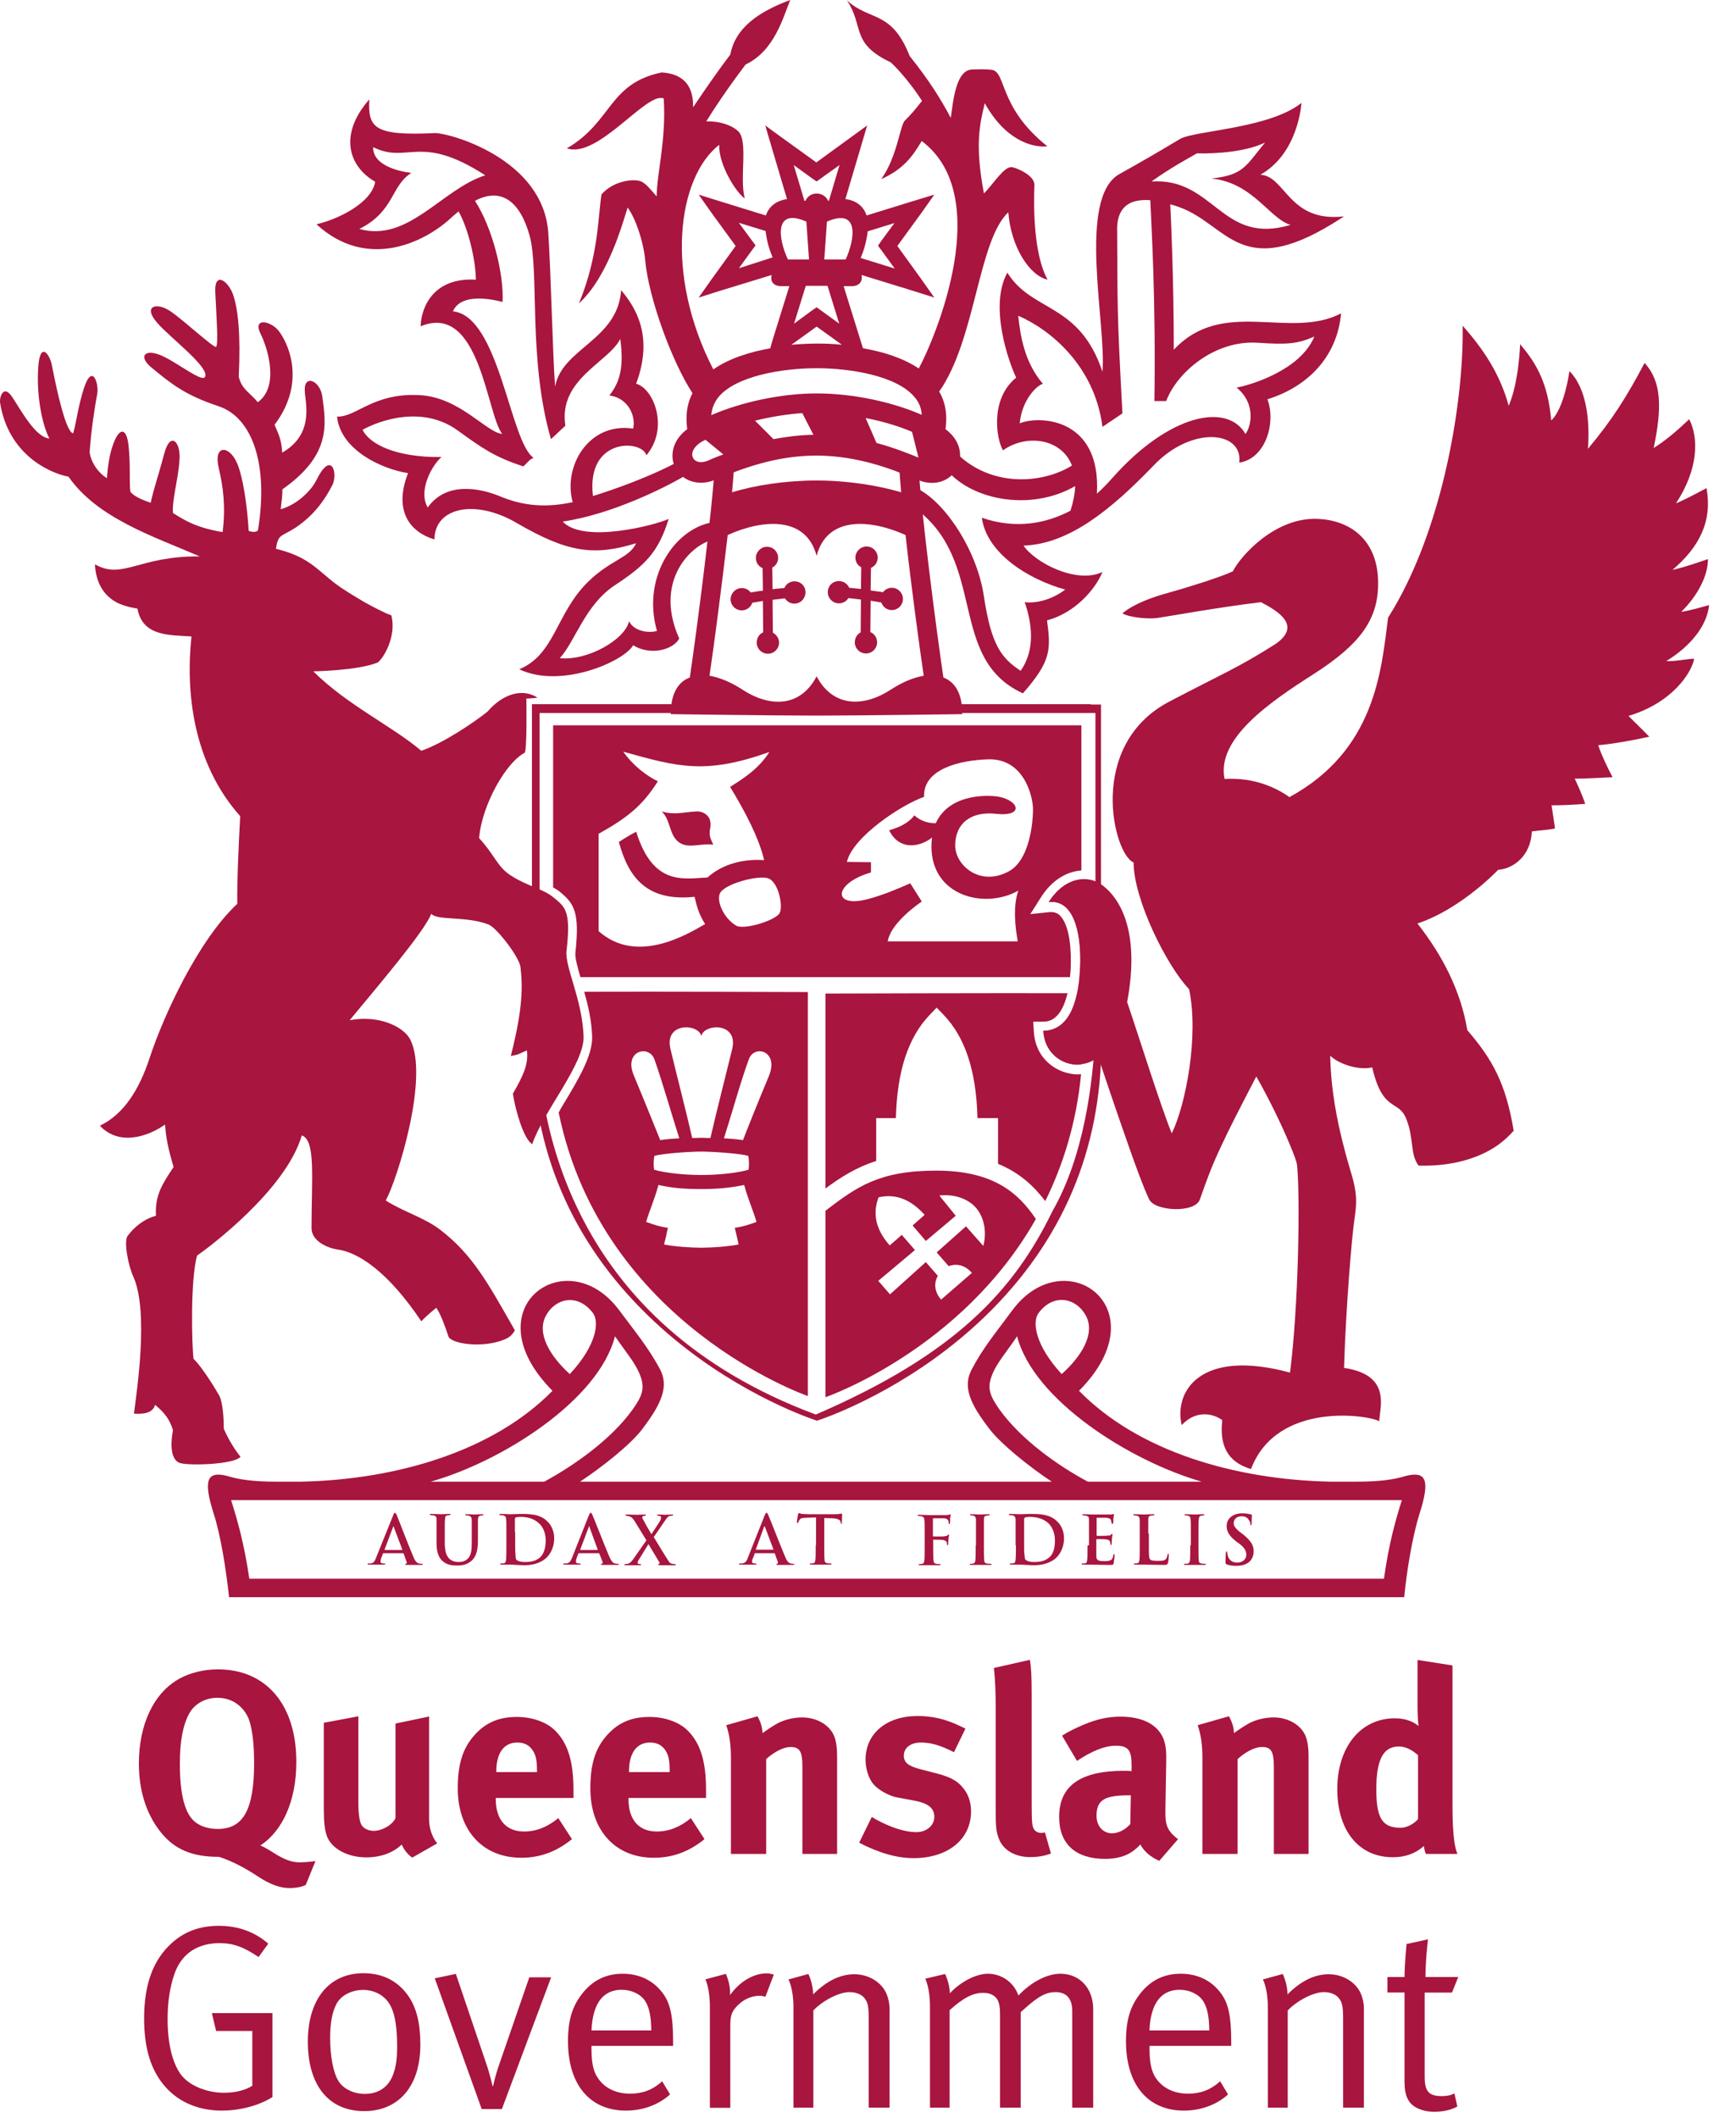
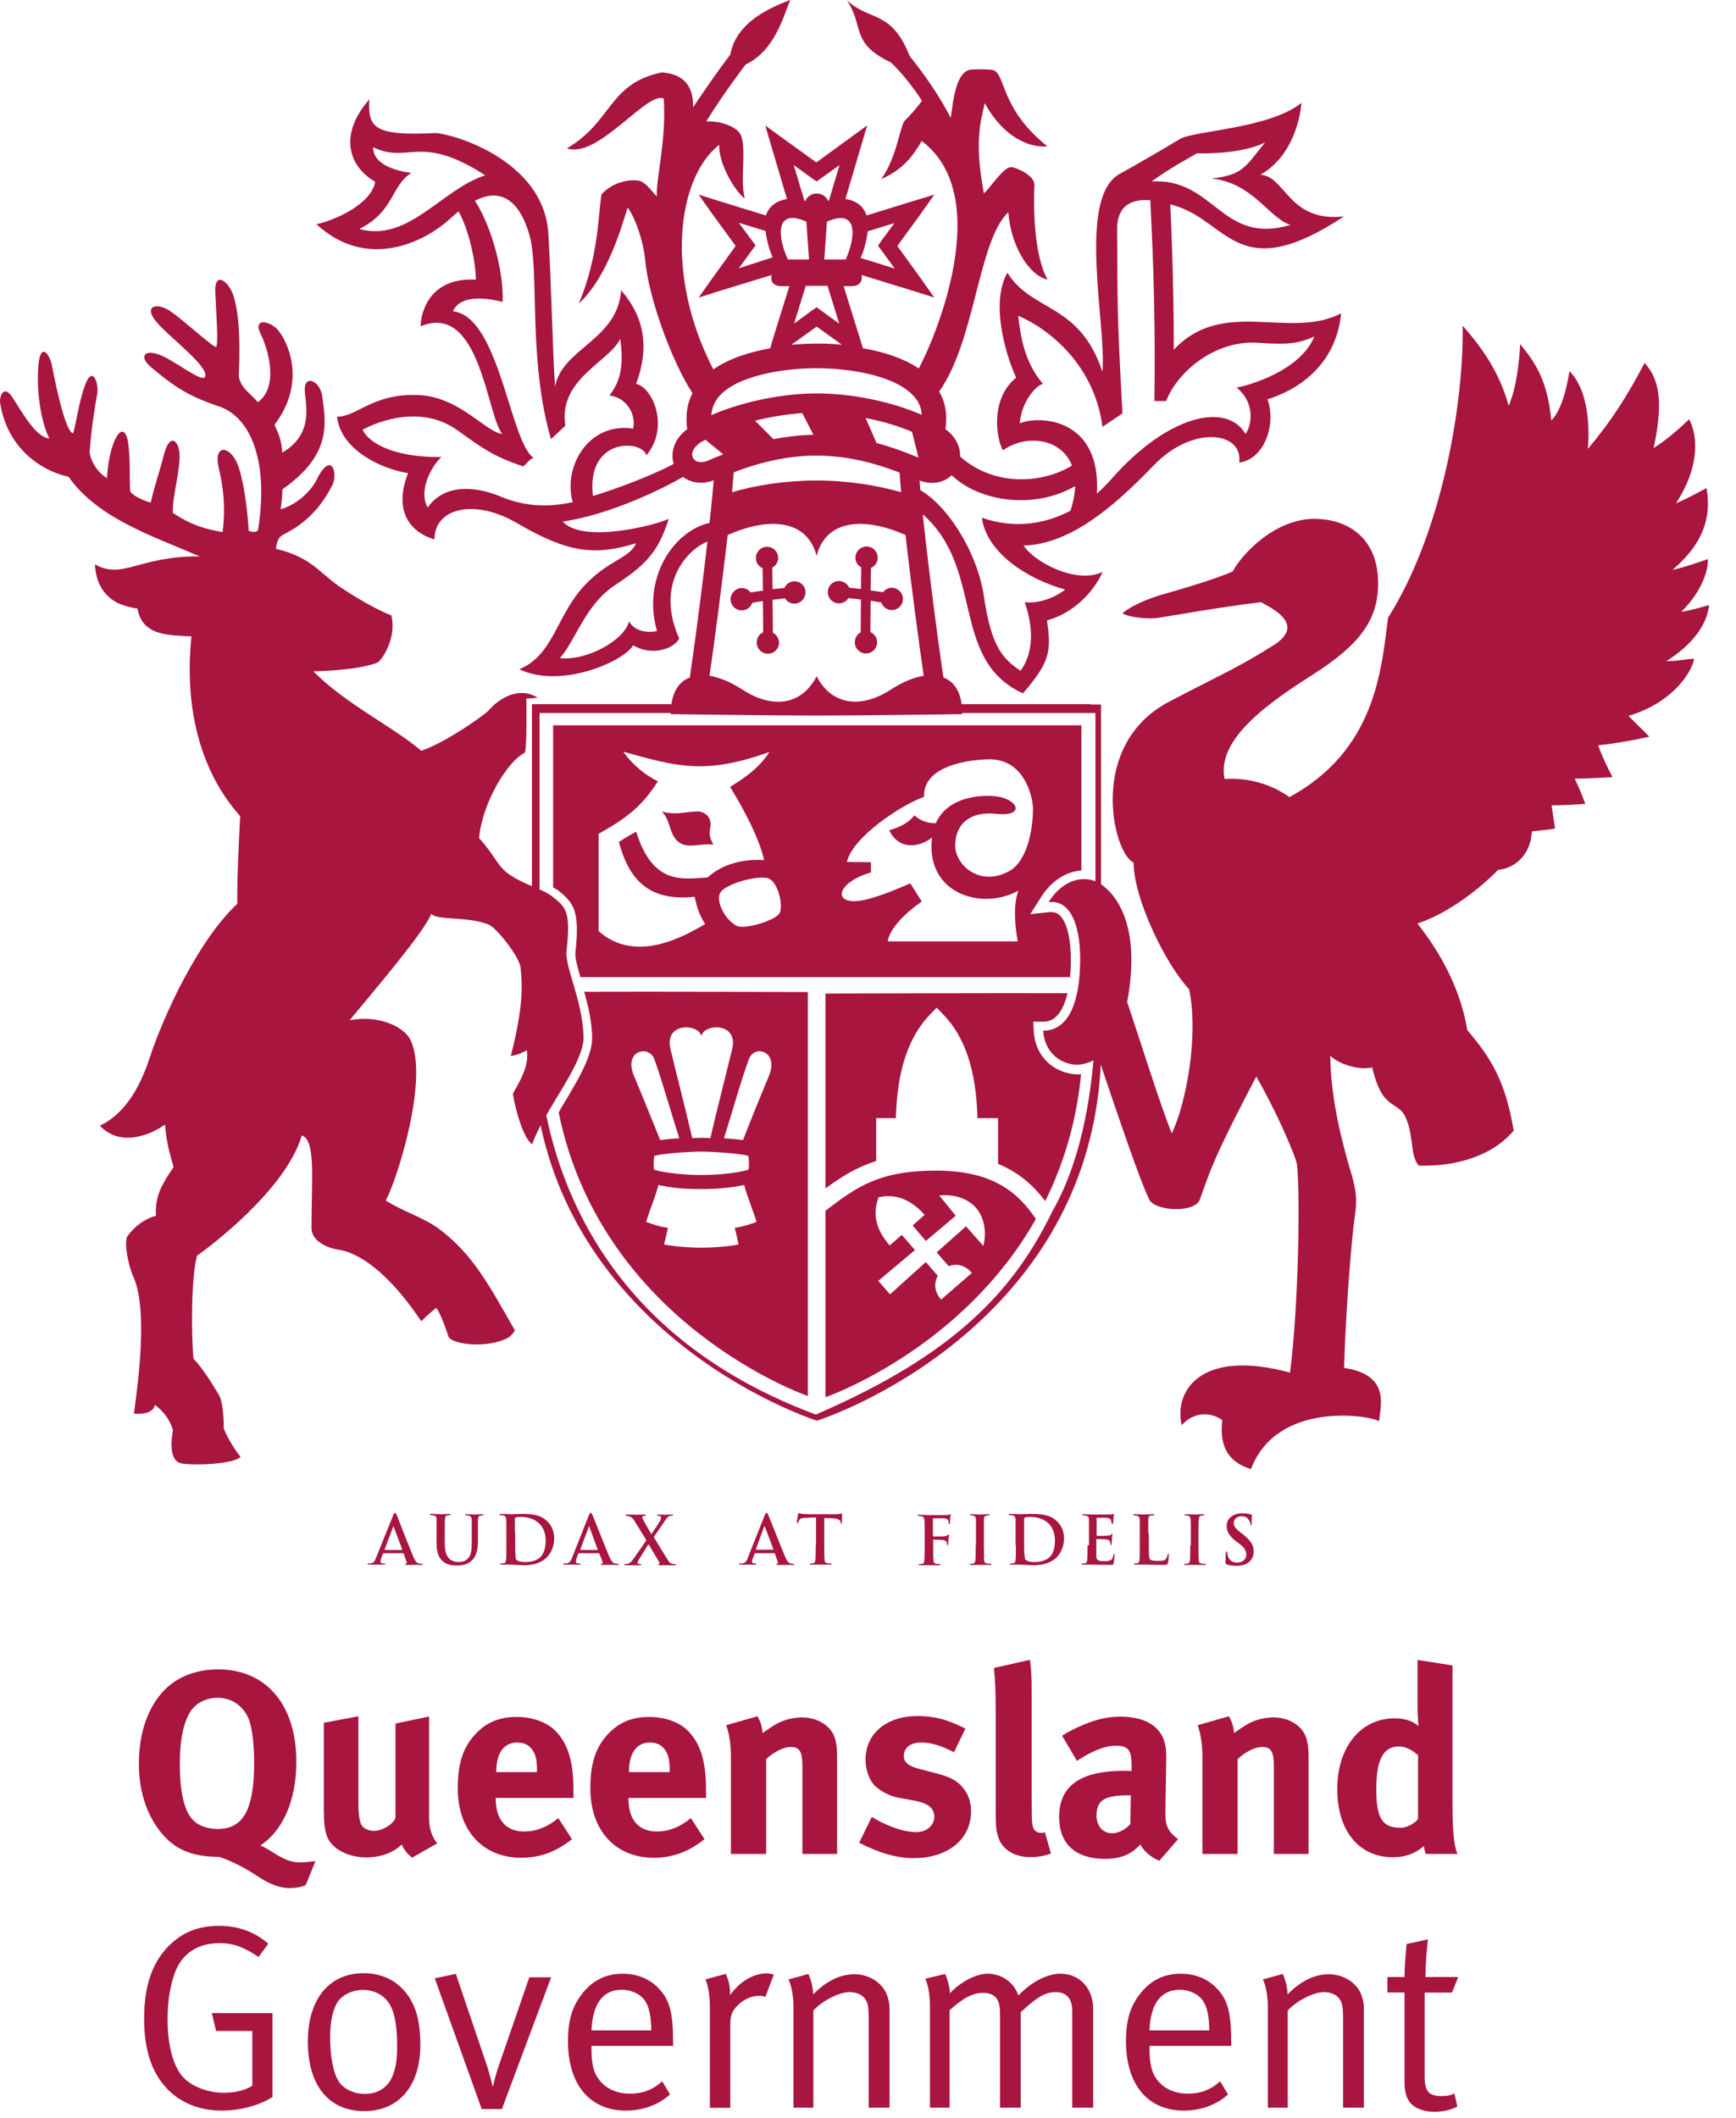
<svg xmlns="http://www.w3.org/2000/svg" width="50" height="61" viewBox="0 0 50 61" fill="none">
  <path d="M8.807 54.287C8.807 54.287 8.656 54.378 8.34 54.378C7.932 54.378 7.568 54.136 7.374 54.008C7.124 53.843 6.716 53.608 6.308 53.479C5.521 53.479 5.007 53.259 4.606 52.738C4.206 52.224 4 51.559 4 50.792C4 49.661 4.43 48.744 5.187 48.336C5.496 48.171 5.882 48.079 6.275 48.079C7.671 48.079 8.535 49.1 8.535 50.744C8.535 51.886 8.127 52.738 7.499 53.152C7.642 53.207 7.848 53.343 7.969 53.417C8.156 53.531 8.384 53.637 8.619 53.637C8.847 53.637 9.086 53.6 9.086 53.6L8.807 54.287ZM7.183 49.562C7.098 49.298 6.819 48.898 6.26 48.898C5.904 48.898 5.595 49.078 5.444 49.361C5.264 49.702 5.18 50.161 5.18 50.796C5.18 51.702 5.33 52.268 5.646 52.495C5.815 52.616 6.025 52.675 6.275 52.675C7.006 52.675 7.319 52.117 7.319 50.781C7.319 50.242 7.274 49.856 7.183 49.562Z" fill="#A8153F" />
  <path d="M11.873 53.501C11.744 53.409 11.637 53.281 11.571 53.123C11.321 53.365 10.957 53.494 10.55 53.494C10.006 53.494 9.535 53.237 9.41 52.866C9.352 52.69 9.326 52.488 9.326 52.095V49.617L10.322 49.43V51.915C10.322 52.26 10.355 52.444 10.406 52.55C10.461 52.657 10.608 52.73 10.763 52.73C11.013 52.73 11.314 52.55 11.391 52.359V49.639L12.358 49.437V52.389C12.358 52.646 12.442 52.91 12.593 53.09L11.873 53.501Z" fill="#A8153F" />
  <path d="M14.279 51.779V51.812C14.279 52.407 14.573 52.749 15.095 52.749C15.444 52.749 15.768 52.62 16.08 52.363L16.473 52.969C16.029 53.328 15.558 53.505 15.014 53.505C13.905 53.505 13.184 52.719 13.184 51.504C13.184 50.81 13.328 50.348 13.669 49.97C13.985 49.614 14.371 49.449 14.886 49.449C15.33 49.449 15.757 49.599 16.003 49.856C16.359 50.219 16.517 50.741 16.517 51.548V51.783H14.279V51.779ZM15.466 50.994C15.466 50.708 15.437 50.557 15.345 50.414C15.246 50.264 15.102 50.186 14.9 50.186C14.514 50.186 14.294 50.487 14.294 51.023V51.038H15.466V50.994Z" fill="#A8153F" />
  <path d="M18.101 51.779V51.812C18.101 52.407 18.395 52.749 18.917 52.749C19.262 52.749 19.59 52.62 19.898 52.363L20.291 52.969C19.847 53.328 19.377 53.505 18.832 53.505C17.723 53.505 17.003 52.719 17.003 51.504C17.003 50.81 17.146 50.348 17.487 49.97C17.807 49.614 18.189 49.449 18.704 49.449C19.149 49.449 19.575 49.599 19.821 49.856C20.178 50.219 20.335 50.741 20.335 51.548V51.783H18.101V51.779ZM19.288 50.994C19.288 50.708 19.259 50.557 19.167 50.414C19.068 50.264 18.925 50.186 18.722 50.186C18.337 50.186 18.116 50.487 18.116 51.023V51.038H19.288V50.994Z" fill="#A8153F" />
  <path d="M23.111 53.395V50.88C23.111 50.443 23.033 50.315 22.769 50.315C22.567 50.315 22.302 50.451 22.067 50.663V53.395H21.052V50.594C21.052 50.26 21.008 49.944 20.917 49.687L21.817 49.43C21.909 49.592 21.96 49.757 21.96 49.915C22.111 49.808 22.239 49.72 22.405 49.628C22.611 49.522 22.875 49.463 23.103 49.463C23.533 49.463 23.912 49.691 24.033 50.021C24.084 50.164 24.11 50.333 24.11 50.572V53.395H23.111Z" fill="#A8153F" />
  <path d="M26.311 53.516C25.833 53.516 25.311 53.365 24.745 53.072L25.109 52.33C25.418 52.521 25.954 52.767 26.396 52.767C26.682 52.767 26.91 52.576 26.91 52.33C26.91 52.066 26.723 51.93 26.315 51.856L25.859 51.772C25.602 51.728 25.285 51.544 25.15 51.379C25.014 51.214 24.929 50.935 24.929 50.682C24.929 49.929 25.528 49.423 26.425 49.423C27.046 49.423 27.454 49.61 27.806 49.786L27.476 50.465C27.09 50.267 26.811 50.186 26.524 50.186C26.23 50.186 26.032 50.337 26.032 50.564C26.032 50.763 26.16 50.865 26.517 50.957L26.983 51.078C27.461 51.199 27.619 51.343 27.755 51.515C27.898 51.695 27.968 51.915 27.968 52.172C27.968 52.972 27.303 53.516 26.311 53.516Z" fill="#A8153F" />
  <path d="M29.67 53.486C29.24 53.486 28.891 53.284 28.77 52.958C28.692 52.759 28.678 52.642 28.678 52.088V49.203C28.678 48.696 28.663 48.384 28.626 48.039L29.663 47.804C29.699 48.013 29.714 48.263 29.714 48.81V51.823C29.714 52.488 29.721 52.58 29.78 52.682C29.817 52.748 29.901 52.789 29.982 52.789C30.019 52.789 30.045 52.789 30.096 52.774L30.269 53.38C30.104 53.45 29.891 53.486 29.67 53.486Z" fill="#A8153F" />
  <path d="M33.39 53.593C33.154 53.494 32.945 53.321 32.846 53.123C32.772 53.2 32.688 53.273 32.614 53.325C32.423 53.461 32.151 53.538 31.835 53.538C30.971 53.538 30.505 53.101 30.505 52.33C30.505 51.423 31.133 51.001 32.364 51.001C32.442 51.001 32.508 51.001 32.592 51.009V50.851C32.592 50.421 32.508 50.278 32.14 50.278C31.813 50.278 31.438 50.436 31.019 50.715L30.589 49.988C30.795 49.86 30.946 49.786 31.218 49.669C31.596 49.511 31.92 49.441 32.276 49.441C32.926 49.441 33.371 49.684 33.522 50.113C33.573 50.271 33.599 50.392 33.588 50.807L33.566 52.106C33.559 52.528 33.588 52.712 33.93 52.969L33.39 53.593ZM32.526 51.706C31.824 51.706 31.582 51.834 31.582 52.293C31.582 52.594 31.769 52.8 32.026 52.8C32.214 52.8 32.405 52.701 32.555 52.536L32.57 51.706H32.526Z" fill="#A8153F" />
  <path d="M36.689 53.395V50.88C36.689 50.443 36.612 50.315 36.347 50.315C36.141 50.315 35.877 50.451 35.645 50.663V53.395H34.631V50.594C34.631 50.26 34.587 49.944 34.495 49.687L35.395 49.43C35.487 49.592 35.539 49.757 35.539 49.915C35.689 49.808 35.818 49.72 35.984 49.628C36.185 49.522 36.454 49.463 36.682 49.463C37.112 49.463 37.49 49.691 37.611 50.021C37.663 50.164 37.689 50.333 37.689 50.572V53.395H36.689Z" fill="#A8153F" />
  <path d="M41.07 53.395C41.04 53.336 41.026 53.273 41.011 53.167C40.761 53.387 40.467 53.49 40.118 53.49C39.137 53.49 38.516 52.727 38.516 51.526C38.516 50.319 39.188 49.489 40.169 49.489C40.449 49.489 40.669 49.559 40.857 49.709C40.842 49.625 40.827 49.36 40.827 49.136V47.808L41.834 47.966V51.981C41.834 52.932 41.911 53.244 41.978 53.395H41.07ZM40.842 50.55C40.654 50.385 40.471 50.3 40.291 50.3C39.839 50.3 39.64 50.678 39.64 51.537C39.64 52.367 39.813 52.642 40.342 52.642C40.53 52.642 40.743 52.514 40.842 52.392V50.55Z" fill="#A8153F" />
  <path d="M6.389 60.787C5.739 60.787 5.187 60.56 4.794 60.138C4.357 59.664 4.151 59.022 4.151 58.13C4.151 57.142 4.415 56.437 4.952 55.957C5.323 55.623 5.768 55.465 6.304 55.465C6.856 55.465 7.333 55.637 7.727 55.979L7.447 56.364C7.025 56.078 6.723 55.964 6.323 55.964C5.716 55.964 5.242 56.243 5.029 56.837C4.893 57.223 4.827 57.66 4.827 58.152C4.827 58.831 4.956 59.381 5.191 59.723C5.426 60.064 5.955 60.273 6.444 60.273C6.771 60.273 7.05 60.207 7.267 60.072V58.493H6.224L6.102 57.979H7.848V60.395C7.477 60.637 6.918 60.787 6.389 60.787Z" fill="#A8153F" />
  <path d="M10.49 60.802C9.454 60.802 8.866 60.042 8.866 58.801C8.866 57.579 9.48 56.83 10.468 56.83C11.097 56.83 11.505 57.117 11.762 57.487C11.997 57.829 12.107 58.273 12.107 58.886C12.107 60.138 11.435 60.802 10.49 60.802ZM11.262 57.796C11.104 57.462 10.77 57.311 10.461 57.311C10.127 57.311 9.818 57.469 9.689 57.719C9.568 57.954 9.509 58.255 9.509 58.699C9.509 59.227 9.601 59.697 9.744 59.928C9.88 60.156 10.182 60.306 10.509 60.306C10.902 60.306 11.196 60.105 11.325 59.741C11.409 59.506 11.438 59.297 11.438 58.926C11.435 58.401 11.383 58.045 11.262 57.796Z" fill="#A8153F" />
  <path d="M14.455 60.743H13.874L12.522 56.977L13.129 56.849L14.007 59.44C14.113 59.749 14.187 60.083 14.187 60.083H14.202C14.202 60.083 14.26 59.789 14.382 59.448L15.245 56.948H15.874L14.455 60.743Z" fill="#A8153F" />
  <path d="M17.036 58.923V59.014C17.036 59.37 17.08 59.642 17.212 59.837C17.421 60.16 17.77 60.299 18.149 60.299C18.513 60.299 18.807 60.185 19.072 59.943L19.299 60.321C18.965 60.622 18.513 60.787 18.028 60.787C16.984 60.787 16.359 60.035 16.359 58.787C16.359 58.152 16.495 57.744 16.811 57.366C17.113 57.01 17.484 56.845 17.936 56.845C18.344 56.845 18.7 56.988 18.957 57.252C19.281 57.583 19.387 57.939 19.387 58.838V58.923H17.036ZM18.586 57.638C18.458 57.436 18.193 57.307 17.907 57.307C17.37 57.307 17.069 57.7 17.036 58.478H18.759C18.752 58.071 18.7 57.821 18.586 57.638Z" fill="#A8153F" />
  <path d="M22.044 57.51C22.008 57.495 21.938 57.48 21.879 57.48C21.651 57.48 21.427 57.576 21.251 57.752C21.078 57.924 21.034 58.038 21.034 58.35V60.707H20.446V57.807C20.446 57.256 20.317 57.007 20.317 57.007L20.905 56.849C20.905 56.849 21.049 57.142 21.026 57.462C21.298 57.076 21.699 56.834 22.085 56.834C22.184 56.834 22.287 56.871 22.287 56.871L22.044 57.51Z" fill="#A8153F" />
  <path d="M25.021 60.703V58.159C25.021 57.759 24.992 57.66 24.885 57.531C24.801 57.436 24.643 57.374 24.47 57.374C24.169 57.374 23.698 57.616 23.426 57.902V60.703H22.853V57.803C22.853 57.267 22.709 57.01 22.709 57.01L23.283 56.852C23.283 56.852 23.419 57.131 23.419 57.44C23.812 57.047 24.205 56.86 24.606 56.86C25.014 56.86 25.378 57.08 25.528 57.41C25.587 57.546 25.62 57.697 25.62 57.847V60.703H25.021Z" fill="#A8153F" />
  <path d="M30.883 60.703V57.924C30.883 57.561 30.717 57.374 30.398 57.374C30.056 57.374 29.791 57.594 29.398 57.953V60.703H28.803V58.031C28.803 57.803 28.781 57.653 28.696 57.546C28.604 57.44 28.483 57.396 28.31 57.396C28.024 57.396 27.744 57.539 27.351 57.895V60.703H26.785V57.788C26.785 57.245 26.649 56.988 26.649 56.988L27.222 56.852C27.222 56.852 27.358 57.146 27.358 57.41C27.608 57.131 28.068 56.845 28.454 56.845C28.825 56.845 29.196 57.073 29.332 57.473C29.696 57.087 30.155 56.845 30.541 56.845C31.1 56.845 31.486 57.267 31.486 57.865V60.703H30.883Z" fill="#A8153F" />
  <path d="M33.109 58.923V59.014C33.109 59.37 33.154 59.642 33.282 59.837C33.495 60.16 33.841 60.299 34.22 60.299C34.583 60.299 34.877 60.185 35.142 59.943L35.37 60.321C35.039 60.622 34.583 60.787 34.098 60.787C33.055 60.787 32.43 60.035 32.43 58.787C32.43 58.152 32.566 57.744 32.882 57.366C33.183 57.01 33.554 56.845 34.01 56.845C34.418 56.845 34.775 56.988 35.032 57.252C35.355 57.583 35.462 57.939 35.462 58.838V58.923H33.109ZM34.657 57.638C34.528 57.436 34.264 57.307 33.977 57.307C33.441 57.307 33.139 57.7 33.106 58.478H34.829C34.826 58.071 34.77 57.821 34.657 57.638Z" fill="#A8153F" />
  <path d="M38.684 60.703V58.159C38.684 57.759 38.655 57.66 38.548 57.531C38.464 57.436 38.306 57.374 38.133 57.374C37.832 57.374 37.361 57.616 37.089 57.902V60.703H36.516V57.803C36.516 57.267 36.373 57.01 36.373 57.01L36.946 56.852C36.946 56.852 37.082 57.131 37.082 57.44C37.475 57.047 37.868 56.86 38.269 56.86C38.677 56.86 39.041 57.08 39.192 57.41C39.251 57.546 39.283 57.697 39.283 57.847V60.703H38.684Z" fill="#A8153F" />
  <path d="M41.82 57.388H41.033V59.811C41.033 60.226 41.148 60.369 41.519 60.369C41.684 60.369 41.783 60.347 41.89 60.292L41.974 60.67C41.787 60.769 41.574 60.82 41.309 60.82C41.111 60.82 40.96 60.784 40.817 60.714C40.552 60.585 40.453 60.343 40.453 59.965V57.385H39.961V56.94H40.453C40.453 56.577 40.511 55.99 40.511 55.99L41.129 55.854C41.129 55.854 41.056 56.441 41.056 56.94H42L41.82 57.388Z" fill="#A8153F" />
  <path d="M49.226 17.427C49.066 17.469 48.677 17.588 48.423 17.621C48.905 17.148 49.193 16.575 49.193 16.102C48.964 16.178 48.55 16.33 48.17 16.414C48.922 15.772 49.328 15.038 49.15 14.058C48.922 14.177 48.592 14.362 48.271 14.497C48.931 13.492 48.922 12.598 48.652 12.074C48.356 12.353 48.001 12.674 47.629 12.902C47.874 11.736 47.857 10.985 47.367 10.453C46.868 11.399 46.437 12.091 45.735 12.927C45.794 12.159 45.71 11.196 45.203 10.689C45.203 10.689 45.059 11.762 44.678 12.108C44.586 11.052 44.264 10.478 43.782 9.913C43.782 9.913 43.749 11.01 43.453 11.686C43.199 10.765 42.726 10.056 42.126 9.381C42.168 11.407 41.602 15.223 39.979 17.79C39.784 19.31 39.615 21.607 37.138 22.958C36.783 22.704 36.149 22.384 35.27 22.434C35.033 21.286 36.538 20.239 37.84 19.411C39.15 18.567 39.725 17.849 39.691 16.718C39.657 15.485 38.821 14.979 37.958 14.945C36.741 14.886 35.743 15.992 35.507 16.456C35.152 16.625 34.112 16.946 33.681 17.064C33.208 17.191 32.666 17.385 32.328 17.664C32.531 17.79 33.098 17.832 33.326 17.799C33.74 17.74 35.059 17.495 36.318 17.343C36.783 17.588 37.519 18.01 36.733 18.55C35.659 19.234 35.194 19.411 33.681 20.205C31.289 21.455 32.066 24.604 32.65 24.84C32.65 25.904 33.605 27.821 34.247 28.488C34.535 29.822 34.154 31.815 33.749 32.642C33.419 31.832 32.836 29.957 32.464 28.86C32.853 26.783 32.227 25.871 31.787 25.524C31.348 25.161 30.655 25.263 30.207 25.98C30.9 25.904 31.128 26.791 31.111 27.703C31.094 28.801 30.815 29.679 30.046 29.687C30.105 30.624 31.12 30.895 31.627 30.439C31.703 30.65 32.109 31.882 32.498 32.98C32.726 33.63 32.946 34.23 33.098 34.542C33.258 34.888 34.425 34.947 34.56 34.542C34.746 34.01 34.89 33.605 35.186 32.98C35.405 32.507 35.718 31.899 36.183 31.004C36.496 31.545 36.919 32.397 37.155 32.98C37.265 33.242 37.35 33.461 37.358 33.563C37.451 34.458 37.4 37.632 37.155 39.532C34.543 38.823 33.808 40.098 34.036 41.044C34.416 40.63 34.898 40.68 35.203 40.9C35.126 41.592 35.321 42.099 36.031 42.31C36.783 40.326 39.471 40.765 39.725 40.934C39.733 40.554 40.097 39.6 38.711 39.397C38.761 37.683 38.939 35.581 39.007 35.142C39.066 34.703 39.116 34.432 38.905 33.748C38.846 33.546 38.77 33.292 38.694 32.988C38.516 32.296 38.33 31.393 38.313 30.405C38.55 30.641 39.125 30.835 39.522 30.742C39.826 32.043 40.266 31.663 40.494 32.203C40.613 32.482 40.638 32.744 40.672 32.98C40.697 33.208 40.731 33.402 40.858 33.571C41.788 33.596 42.574 33.377 43.14 32.98C43.318 32.853 43.461 32.718 43.597 32.566C43.368 31.19 42.98 30.506 42.261 29.67C42.075 28.539 41.542 27.509 40.824 26.597C41.737 26.301 42.658 25.558 43.149 25.052C43.588 25.018 44.087 24.655 44.121 23.945C44.374 23.912 44.594 23.903 44.788 23.861C44.763 23.667 44.712 23.371 44.687 23.194C45.025 23.194 45.338 23.177 45.659 23.152C45.566 22.89 45.448 22.62 45.355 22.426C45.693 22.426 46.107 22.4 46.445 22.384C46.268 22.046 46.133 21.759 46.031 21.463C46.42 21.429 47.012 21.328 47.502 21.218C47.341 21.049 47.164 20.881 46.902 20.619C48.178 20.239 48.728 19.361 48.795 18.972C48.609 18.972 48.221 19.057 47.992 19.04C48.677 18.618 49.159 18.044 49.226 17.427Z" fill="#A8153F" />
  <path d="M31.416 20.281H23.52H15.617H15.321V20.577V26.217C15.397 26.259 15.464 26.319 15.54 26.386V20.535H31.551V25.972C31.61 26.031 31.661 26.107 31.711 26.209V20.585V20.29H31.416V20.281Z" fill="#A8153F" />
  <path d="M23.496 40.74C16.395 38.097 15.491 32.28 15.466 29.645C15.457 29.645 15.449 29.645 15.44 29.637C15.449 29.569 15.457 29.51 15.466 29.443C15.466 28.868 15.508 28.48 15.533 28.345C15.516 27.965 15.457 27.678 15.398 27.45C15.381 27.408 15.347 27.357 15.33 27.315V30.05C15.33 33.115 16.463 35.758 18.678 37.903C20.622 39.786 22.803 40.664 23.429 40.883L23.53 40.917L23.631 40.883C24.257 40.664 26.438 39.786 28.382 37.903C30.597 35.758 31.721 33.107 31.721 30.05V29.552C31.67 29.645 31.611 29.696 31.544 29.772C31.484 31.148 31.231 33.284 30.309 34.889C29.211 37.151 27.528 39.001 23.496 40.74Z" fill="#A8153F" />
  <path d="M20.654 15.029C19.546 15.097 18.456 16.532 18.921 18.17C18.76 18.229 18.279 18.221 18.118 17.891C18 18.423 16.918 19.04 16.123 18.955C16.562 18.483 16.85 17.419 17.712 16.853C18.574 16.287 18.963 15.907 19.259 14.945C18.862 15.13 16.791 15.662 16.207 15.021C17.568 14.826 19.174 14.058 19.969 13.56L19.648 13.231C18.794 13.712 17.653 14.109 17.078 14.286C16.875 12.589 18.498 12.657 18.617 13.113C19.284 12.319 18.82 11.179 18.321 11.052C18.828 9.701 18.321 8.865 17.89 8.359C17.788 9.803 16.182 10.031 15.988 11.137C15.92 10.259 15.869 7.886 15.793 6.729C15.666 4.576 12.953 3.833 12.539 3.833C10.764 3.918 10.595 3.681 10.637 2.862C9.741 3.884 10.045 4.796 10.806 5.235C10.704 5.851 9.715 6.324 9.115 6.459C10.561 7.793 12.235 6.999 13.029 6.24C13.088 6.189 13.147 6.138 13.207 6.088C13.494 6.594 13.705 7.523 13.705 8.055C12.353 7.979 12.116 9.026 12.116 9.397C13.832 8.688 14.018 11.964 14.466 12.496C14.027 12.471 13.257 11.457 12.116 11.382C10.747 11.297 10.265 12.023 9.707 11.998C9.808 12.96 10.992 13.509 11.753 13.627C11.364 14.615 11.71 15.291 12.513 15.536C12.513 14.632 13.663 14.345 14.897 15.071C16.377 15.933 17.137 16.009 18.321 15.646C18.126 16.076 17.585 16.118 16.934 16.76C16.013 17.663 15.988 18.846 14.956 19.276C16.165 19.85 17.974 19.048 18.236 18.584C18.743 18.896 19.394 18.71 19.563 18.39C18.752 16.583 20.121 15.511 20.662 15.536C20.679 15.553 20.916 15.012 20.654 15.029ZM14.382 14.286C13.773 14.041 12.843 13.881 12.319 14.615C12.031 14.126 12.454 13.383 12.716 13.163C11.389 13.18 10.637 12.783 10.442 12.378C10.933 12.108 12.175 11.66 13.19 12.403C13.891 12.91 14.246 13.163 15.075 13.433C15.371 13.129 15.261 13.264 15.362 13.18C14.686 12.716 14.382 9.102 13.046 8.967C13.24 8.511 13.925 8.553 14.475 8.697C14.517 7.886 14.179 6.552 13.68 5.784C14.449 5.378 14.982 5.817 15.252 6.78C15.54 7.802 15.201 10.351 15.869 12.648L16.284 12.26C16.072 10.917 17.543 10.428 17.864 9.76C17.991 10.664 17.805 11.061 17.552 11.39C18.084 11.457 18.321 11.973 18.236 12.344C16.951 12.15 16.207 13.442 16.495 14.463C15.557 14.666 14.906 14.506 14.382 14.286ZM10.747 4.238C11.761 4.737 12.082 3.825 13.976 5.049C12.725 5.446 11.761 6.991 10.349 6.594C11.364 6.088 11.254 5.353 11.846 4.981C11.465 4.931 10.738 4.762 10.747 4.238Z" fill="#A8153F" />
  <path d="M33.807 10.073C33.807 8.064 33.731 6.409 33.706 5.885C33.782 5.902 33.858 5.928 33.951 5.961C35.397 6.468 35.726 8.207 38.71 6.232C37.112 6.417 37.028 5.066 36.301 5.033C37.408 4.408 37.484 2.964 37.484 2.964C36.555 3.707 34.407 3.758 33.985 4.003C33.427 4.34 32.725 4.746 32.252 5.007C31.009 5.683 31.872 9.364 31.753 10.707C31.085 8.706 29.724 9.001 29.014 7.853C28.482 8.807 29.048 10.42 29.268 10.876C28.499 11.5 28.702 12.665 28.888 12.97C29.547 12.497 30.57 12.615 30.874 13.409C30.012 13.941 28.558 14.033 27.569 13.071L27.214 13.468C27.915 14.396 29.665 14.751 30.967 14C30.959 14.211 30.916 14.447 30.832 14.709C30.156 15.063 29.285 15.258 28.279 14.912C28.414 15.916 29.581 16.676 30.68 16.98C30.308 17.267 29.843 17.385 29.513 17.343C29.716 17.926 29.834 18.703 29.395 19.319C28.845 18.956 28.549 18.584 28.338 17.174C28.127 15.756 27.104 14.312 26.309 14.025C26.267 14.523 26.267 14.303 26.352 14.633C28.456 16.178 27.265 18.964 29.462 19.969C30.265 19.049 30.274 18.728 30.156 17.867C30.95 17.656 31.542 16.988 31.753 16.474C31.001 16.828 29.809 16.203 29.479 15.714C30.781 15.671 31.99 14.692 33.233 13.4C34.34 12.243 35.811 12.421 35.692 13.324C36.453 13.214 36.758 12.167 36.504 11.5C37.62 11.154 38.507 10.318 38.626 9.026C37.138 9.795 35.227 8.554 33.807 10.073ZM35.616 11.163C36.208 11.644 36.014 12.336 35.87 12.497C35.354 11.593 33.681 11.914 32.041 13.763C31.922 13.898 31.77 14.059 31.593 14.219C31.719 12.007 29.902 11.965 29.369 12.193C29.429 11.551 29.826 11.12 30.037 11.053C29.505 10.437 29.386 9.66 29.327 9.094C30.215 9.474 31.525 10.512 31.753 12.294L32.328 11.906C32.159 8.79 32.193 8.798 32.176 6.679C32.167 6.384 32.184 5.691 33.131 5.767C33.165 6.552 33.292 8.646 33.249 11.551H33.588C33.892 10.74 34.965 9.795 36.217 9.871C37.079 9.93 37.366 9.905 37.856 9.693C37.451 10.673 35.997 11.095 35.616 11.163ZM33.165 5.227C33.774 4.796 34.154 4.602 34.475 4.416C34.999 4.433 35.895 4.374 36.436 4.104C35.87 4.796 35.811 5.041 34.889 5.142C36.081 5.252 36.58 6.316 37.172 6.476C35.177 7.076 34.974 5.109 33.165 5.227Z" fill="#A8153F" />
  <path d="M25.685 16.929C25.584 16.929 25.491 16.98 25.431 17.056C25.322 17.039 25.203 17.022 25.076 17.005L25.085 16.355C25.203 16.304 25.279 16.195 25.279 16.059C25.279 15.882 25.136 15.739 24.958 15.739C24.78 15.739 24.637 15.891 24.637 16.059C24.637 16.186 24.704 16.288 24.806 16.338L24.797 16.963C24.688 16.954 24.578 16.938 24.459 16.929C24.409 16.819 24.299 16.735 24.163 16.735C23.986 16.735 23.842 16.87 23.842 17.056C23.842 17.233 23.986 17.377 24.163 17.377C24.273 17.377 24.383 17.318 24.434 17.225C24.561 17.242 24.679 17.25 24.797 17.267L24.789 18.213C24.688 18.263 24.62 18.373 24.62 18.5C24.62 18.677 24.764 18.82 24.941 18.82C25.119 18.82 25.262 18.677 25.262 18.5C25.262 18.365 25.186 18.255 25.068 18.204L25.076 17.301C25.186 17.318 25.279 17.334 25.381 17.351C25.431 17.478 25.541 17.571 25.685 17.571C25.863 17.571 26.006 17.427 26.006 17.25C26.006 17.073 25.863 16.929 25.685 16.929Z" fill="#A8153F" />
  <path d="M22.886 16.743C22.75 16.743 22.64 16.819 22.59 16.937C22.48 16.946 22.361 16.954 22.252 16.971L22.243 16.346C22.345 16.296 22.412 16.186 22.412 16.068C22.412 15.89 22.269 15.747 22.091 15.747C21.913 15.747 21.77 15.899 21.77 16.068C21.77 16.203 21.846 16.312 21.964 16.363L21.973 17.013C21.854 17.022 21.727 17.047 21.618 17.064C21.567 16.988 21.474 16.937 21.364 16.937C21.186 16.937 21.043 17.089 21.043 17.258C21.043 17.435 21.186 17.579 21.364 17.579C21.508 17.579 21.626 17.486 21.668 17.359C21.77 17.343 21.871 17.326 21.973 17.309L21.981 18.212C21.871 18.254 21.795 18.373 21.795 18.508C21.795 18.685 21.939 18.828 22.116 18.828C22.294 18.828 22.438 18.685 22.438 18.508C22.438 18.381 22.361 18.28 22.26 18.221L22.252 17.275C22.361 17.258 22.488 17.25 22.607 17.233C22.666 17.326 22.767 17.385 22.877 17.385C23.055 17.385 23.198 17.241 23.198 17.064C23.207 16.887 23.063 16.743 22.886 16.743Z" fill="#A8153F" />
  <path d="M27.172 19.513C26.977 18.212 26.504 14.573 26.453 13.349L25.895 13.374C25.904 13.585 25.929 13.856 25.954 14.177C25.287 13.982 24.416 13.839 23.52 13.839C22.632 13.839 21.753 13.974 21.085 14.177C21.111 13.856 21.136 13.585 21.145 13.374L20.587 13.349C20.536 14.565 20.063 18.204 19.868 19.513C19.53 19.639 19.319 19.977 19.319 20.568C19.319 20.568 22.345 20.61 23.52 20.61C24.686 20.61 27.713 20.568 27.713 20.568C27.721 19.969 27.501 19.639 27.172 19.513ZM23.52 19.479C23.038 20.399 22.142 20.366 21.364 19.85C21.052 19.648 20.73 19.513 20.435 19.462C20.57 18.559 20.79 16.853 20.959 15.409C21.965 14.953 23.216 14.852 23.52 16.009C23.824 14.852 25.067 14.953 26.081 15.409C26.242 16.853 26.47 18.55 26.605 19.462C26.309 19.513 25.988 19.648 25.675 19.85C24.898 20.366 24.002 20.391 23.52 19.479Z" fill="#A8153F" />
-   <path d="M40.503 42.504C40.157 42.614 39.734 42.673 39.091 42.673H38.305C35.583 42.614 32.794 41.812 31.078 40.056C33.445 37.675 30.664 35.707 29.159 37.734C28.694 38.367 28.314 38.815 27.992 39.431C27.722 39.929 27.925 40.419 28.516 41.179C28.838 41.593 29.641 42.243 30.292 42.673H16.707C17.358 42.243 18.161 41.601 18.483 41.179C19.066 40.419 19.269 39.921 19.007 39.431C18.677 38.815 18.305 38.367 17.832 37.734C16.327 35.707 13.546 37.675 15.913 40.056C14.197 41.804 11.407 42.614 8.685 42.673H7.941C7.307 42.673 6.876 42.614 6.53 42.504C5.972 42.369 5.845 42.614 6.149 43.577C6.361 44.218 6.521 45.274 6.597 46H40.444C40.511 45.282 40.681 44.227 40.892 43.577C41.196 42.614 41.069 42.369 40.503 42.504ZM29.911 37.818C30.351 37.227 31.002 37.388 31.272 37.886C31.56 38.409 31.145 39.068 30.579 39.575C29.81 38.739 29.725 38.072 29.911 37.818ZM28.787 40.596C28.516 40.208 28.423 39.988 28.567 39.617C28.702 39.254 28.998 38.933 29.294 38.485C29.767 40.326 32.549 42.082 34.611 42.673H31.331C30.477 42.217 29.412 41.466 28.787 40.596ZM15.727 37.886C15.997 37.388 16.64 37.236 17.079 37.818C17.265 38.072 17.189 38.739 16.411 39.575C15.854 39.068 15.439 38.409 15.727 37.886ZM17.713 38.485C18.017 38.933 18.305 39.254 18.44 39.617C18.584 39.988 18.491 40.216 18.22 40.596C17.595 41.466 16.53 42.209 15.676 42.673H12.405C14.459 42.091 17.24 40.334 17.713 38.485ZM39.861 45.468H7.181C7.028 44.429 6.834 43.771 6.656 43.205H40.376C40.199 43.771 40.004 44.438 39.861 45.468Z" fill="#A8153F" />
  <path d="M11.611 44.734C11.619 44.734 11.628 44.742 11.628 44.751L11.712 44.987C11.721 45.012 11.712 45.029 11.695 45.038C11.678 45.038 11.67 45.038 11.67 45.054C11.67 45.071 11.695 45.071 11.729 45.071H12.092C12.16 45.071 12.177 45.071 12.177 45.054C12.177 45.038 12.169 45.038 12.152 45.038C12.126 45.038 12.101 45.038 12.067 45.029C12.025 45.021 11.966 44.995 11.898 44.818C11.771 44.523 11.467 43.737 11.425 43.628C11.399 43.585 11.391 43.569 11.374 43.569C11.357 43.569 11.34 43.594 11.323 43.645L10.833 44.86C10.799 44.962 10.757 45.021 10.672 45.029C10.655 45.029 10.63 45.029 10.613 45.029C10.596 45.029 10.588 45.029 10.588 45.046C10.588 45.063 10.605 45.063 10.622 45.063H10.85H11.061C11.078 45.063 11.095 45.063 11.095 45.046C11.095 45.029 11.087 45.029 11.061 45.029H11.036C10.977 45.029 10.96 45.004 10.96 44.97C10.96 44.953 10.968 44.903 10.985 44.86L11.027 44.751C11.036 44.734 11.036 44.734 11.044 44.734H11.611ZM11.087 44.641C11.078 44.641 11.078 44.632 11.078 44.624L11.323 43.974C11.323 43.965 11.332 43.957 11.332 43.957C11.34 43.957 11.34 43.965 11.34 43.974L11.585 44.624C11.585 44.632 11.585 44.641 11.577 44.641H11.087Z" fill="#A8153F" />
  <path d="M12.573 44.447C12.573 44.725 12.649 44.877 12.75 44.962C12.886 45.088 13.072 45.088 13.173 45.088C13.3 45.088 13.444 45.071 13.579 44.953C13.739 44.818 13.765 44.582 13.765 44.37V44.168C13.765 43.872 13.765 43.822 13.765 43.763C13.773 43.695 13.782 43.661 13.832 43.653C13.858 43.653 13.875 43.644 13.892 43.644C13.917 43.644 13.925 43.636 13.925 43.627C13.925 43.611 13.917 43.611 13.883 43.611C13.807 43.611 13.689 43.619 13.663 43.619C13.663 43.619 13.537 43.611 13.444 43.611C13.418 43.611 13.401 43.611 13.401 43.627C13.401 43.636 13.41 43.644 13.435 43.644C13.452 43.644 13.486 43.653 13.503 43.653C13.562 43.67 13.579 43.695 13.587 43.763C13.587 43.822 13.587 43.872 13.587 44.168V44.404C13.587 44.615 13.579 44.784 13.477 44.886C13.401 44.97 13.291 44.987 13.207 44.987C13.139 44.987 13.055 44.978 12.962 44.911C12.869 44.835 12.81 44.708 12.81 44.43V44.159C12.81 43.864 12.81 43.813 12.818 43.754C12.818 43.687 12.835 43.653 12.886 43.644C12.911 43.644 12.919 43.636 12.945 43.636C12.962 43.636 12.979 43.627 12.979 43.619C12.979 43.602 12.962 43.602 12.936 43.602C12.869 43.602 12.742 43.611 12.7 43.611C12.64 43.611 12.522 43.602 12.421 43.602C12.395 43.602 12.379 43.602 12.379 43.619C12.379 43.627 12.387 43.636 12.412 43.636C12.438 43.636 12.472 43.644 12.488 43.644C12.556 43.661 12.573 43.687 12.573 43.754C12.573 43.813 12.573 43.864 12.573 44.159V44.447Z" fill="#A8153F" />
  <path d="M14.585 44.506C14.585 44.683 14.585 44.843 14.576 44.919C14.568 44.978 14.559 45.021 14.517 45.021C14.5 45.029 14.475 45.029 14.441 45.029C14.415 45.029 14.407 45.038 14.407 45.046C14.407 45.063 14.415 45.063 14.449 45.063H14.694C14.787 45.063 14.965 45.08 15.109 45.08C15.464 45.08 15.658 44.945 15.751 44.852C15.861 44.742 15.962 44.548 15.962 44.311C15.962 44.083 15.869 43.915 15.768 43.822C15.565 43.602 15.235 43.602 14.999 43.602C14.88 43.602 14.762 43.611 14.703 43.611C14.644 43.611 14.525 43.602 14.424 43.602C14.399 43.602 14.382 43.602 14.382 43.619C14.382 43.627 14.39 43.636 14.415 43.636C14.441 43.636 14.475 43.644 14.492 43.644C14.551 43.661 14.576 43.687 14.576 43.754C14.585 43.813 14.585 43.864 14.585 44.159V44.506ZM14.83 44.134C14.83 43.982 14.83 43.813 14.83 43.746C14.83 43.729 14.838 43.712 14.855 43.703C14.872 43.695 14.94 43.687 14.982 43.687C15.134 43.687 15.362 43.712 15.531 43.881C15.616 43.957 15.717 44.117 15.717 44.362C15.717 44.556 15.675 44.742 15.557 44.852C15.438 44.953 15.311 44.987 15.117 44.987C14.965 44.987 14.889 44.945 14.863 44.911C14.855 44.894 14.847 44.81 14.847 44.759C14.838 44.725 14.838 44.565 14.838 44.37V44.134H14.83Z" fill="#A8153F" />
  <path d="M17.247 44.734C17.255 44.734 17.264 44.742 17.264 44.751L17.357 44.987C17.365 45.012 17.348 45.029 17.34 45.038C17.314 45.038 17.306 45.038 17.306 45.054C17.306 45.071 17.331 45.071 17.365 45.071H17.729C17.805 45.071 17.822 45.071 17.822 45.054C17.822 45.038 17.813 45.038 17.796 45.038C17.779 45.038 17.746 45.038 17.712 45.029C17.67 45.021 17.619 44.995 17.543 44.818C17.416 44.523 17.112 43.737 17.061 43.628C17.044 43.585 17.027 43.569 17.01 43.569C16.993 43.569 16.985 43.594 16.959 43.645L16.478 44.86C16.435 44.962 16.402 45.021 16.309 45.029C16.3 45.029 16.266 45.029 16.249 45.029C16.233 45.029 16.224 45.029 16.224 45.046C16.224 45.063 16.233 45.063 16.258 45.063H16.486H16.689C16.714 45.063 16.723 45.063 16.723 45.046C16.723 45.029 16.714 45.029 16.698 45.029H16.664C16.605 45.029 16.588 45.004 16.588 44.97C16.588 44.953 16.596 44.903 16.613 44.86L16.655 44.751C16.655 44.734 16.664 44.734 16.672 44.734H17.247ZM16.723 44.641C16.714 44.641 16.714 44.632 16.714 44.624L16.959 43.974C16.959 43.965 16.968 43.957 16.968 43.957C16.976 43.957 16.976 43.965 16.976 43.974L17.213 44.624C17.213 44.632 17.213 44.641 17.205 44.641H16.723Z" fill="#A8153F" />
  <path d="M19.142 43.813C19.201 43.72 19.243 43.67 19.286 43.661C19.311 43.653 19.336 43.653 19.353 43.653C19.37 43.653 19.387 43.644 19.387 43.636C19.387 43.619 19.379 43.619 19.353 43.619C19.277 43.619 19.201 43.627 19.159 43.627C19.125 43.627 19.041 43.619 18.965 43.619C18.939 43.619 18.922 43.627 18.922 43.636C18.922 43.644 18.939 43.653 18.948 43.653C18.965 43.653 18.99 43.653 19.007 43.661C19.024 43.67 19.041 43.678 19.041 43.695C19.041 43.712 19.032 43.746 19.024 43.779C18.998 43.83 18.821 44.1 18.762 44.185C18.685 44.058 18.601 43.915 18.517 43.754C18.5 43.737 18.5 43.712 18.5 43.695C18.5 43.687 18.508 43.678 18.525 43.661C18.542 43.661 18.567 43.653 18.576 43.653C18.593 43.653 18.601 43.644 18.601 43.636C18.601 43.619 18.593 43.619 18.567 43.619C18.491 43.619 18.39 43.627 18.356 43.627C18.263 43.627 18.111 43.619 18.06 43.619C18.035 43.619 18.018 43.619 18.018 43.636C18.018 43.653 18.026 43.653 18.035 43.653C18.052 43.653 18.085 43.661 18.119 43.67C18.187 43.687 18.229 43.729 18.28 43.813L18.618 44.362L18.246 44.894C18.178 44.987 18.145 45.021 18.085 45.038C18.052 45.046 18.026 45.046 18.009 45.046C17.992 45.046 17.984 45.054 17.984 45.063C17.984 45.08 17.992 45.08 18.018 45.08H18.052H18.212H18.39H18.423C18.449 45.08 18.466 45.08 18.466 45.063C18.466 45.054 18.457 45.046 18.44 45.046C18.423 45.046 18.407 45.046 18.398 45.046C18.381 45.038 18.364 45.029 18.364 45.012C18.364 44.995 18.373 44.962 18.39 44.936L18.677 44.472C18.762 44.615 18.88 44.809 18.99 44.995C19.007 45.021 18.998 45.038 18.981 45.038C18.965 45.046 18.956 45.046 18.956 45.054C18.956 45.063 18.973 45.08 19.024 45.08H19.37H19.429C19.446 45.08 19.463 45.08 19.463 45.063C19.463 45.046 19.455 45.046 19.438 45.046C19.421 45.046 19.395 45.046 19.362 45.038C19.311 45.029 19.277 45.004 19.252 44.953C19.21 44.894 18.888 44.37 18.829 44.269L19.142 43.813Z" fill="#A8153F" />
  <path d="M22.302 44.734C22.311 44.734 22.319 44.742 22.319 44.751L22.404 44.987C22.412 45.012 22.404 45.029 22.387 45.038C22.37 45.038 22.361 45.038 22.361 45.054C22.361 45.071 22.387 45.071 22.42 45.071H22.792C22.86 45.071 22.877 45.071 22.877 45.054C22.877 45.038 22.869 45.038 22.852 45.038C22.835 45.038 22.801 45.038 22.775 45.029C22.733 45.021 22.674 44.995 22.606 44.818C22.48 44.523 22.175 43.737 22.125 43.628C22.108 43.585 22.091 43.569 22.074 43.569C22.057 43.569 22.049 43.594 22.023 43.645L21.541 44.86C21.508 44.962 21.465 45.021 21.372 45.029C21.355 45.029 21.33 45.029 21.313 45.029C21.296 45.029 21.288 45.029 21.288 45.046C21.288 45.063 21.296 45.063 21.322 45.063H21.55H21.753C21.778 45.063 21.786 45.063 21.786 45.046C21.786 45.029 21.778 45.029 21.761 45.029H21.736C21.677 45.029 21.66 45.004 21.66 44.97C21.66 44.953 21.668 44.903 21.694 44.86L21.736 44.751C21.727 44.742 21.736 44.734 21.736 44.734H22.302ZM21.778 44.641C21.77 44.641 21.77 44.632 21.77 44.624L22.006 43.974C22.015 43.965 22.015 43.957 22.023 43.957C22.023 43.957 22.032 43.965 22.032 43.974L22.277 44.624C22.277 44.632 22.277 44.632 22.268 44.632H21.778V44.641Z" fill="#A8153F" />
  <path d="M23.494 44.505C23.494 44.683 23.494 44.843 23.486 44.919C23.477 44.978 23.469 45.02 23.427 45.02C23.41 45.029 23.385 45.029 23.359 45.029C23.334 45.029 23.325 45.029 23.325 45.046C23.325 45.063 23.342 45.063 23.368 45.063H23.613H23.917C23.934 45.063 23.951 45.063 23.951 45.046C23.951 45.037 23.942 45.029 23.917 45.029C23.892 45.029 23.849 45.029 23.824 45.02C23.765 45.012 23.748 44.97 23.748 44.919C23.74 44.835 23.74 44.683 23.74 44.497V43.72L23.985 43.728C24.154 43.737 24.204 43.788 24.213 43.838V43.855C24.221 43.88 24.221 43.889 24.23 43.889C24.238 43.889 24.247 43.88 24.247 43.864C24.247 43.813 24.255 43.678 24.255 43.636C24.255 43.61 24.255 43.593 24.238 43.593C24.221 43.593 24.179 43.61 24.052 43.61H23.291C23.224 43.61 23.156 43.602 23.097 43.602C23.046 43.593 23.029 43.577 23.013 43.577C23.004 43.577 22.996 43.585 22.987 43.61C22.979 43.627 22.953 43.804 22.953 43.83C22.953 43.855 22.953 43.864 22.97 43.864C22.987 43.864 22.987 43.855 22.996 43.838C22.996 43.821 23.013 43.796 23.029 43.771C23.063 43.72 23.106 43.72 23.215 43.712L23.503 43.703V44.505H23.494Z" fill="#A8153F" />
  <path d="M26.86 44.353C26.86 44.345 26.86 44.345 26.877 44.345C26.911 44.345 27.114 44.345 27.165 44.353C27.224 44.362 27.258 44.395 27.266 44.412C27.274 44.438 27.274 44.463 27.274 44.48C27.274 44.488 27.283 44.505 27.291 44.505C27.308 44.505 27.308 44.48 27.308 44.463C27.308 44.446 27.317 44.362 27.317 44.328C27.325 44.269 27.334 44.218 27.334 44.21C27.334 44.201 27.334 44.193 27.325 44.193C27.308 44.193 27.308 44.201 27.3 44.21C27.283 44.227 27.258 44.243 27.215 44.243C27.19 44.252 27.156 44.252 27.131 44.252H26.886C26.869 44.252 26.869 44.243 26.869 44.235V43.754C26.869 43.728 26.877 43.728 26.886 43.728H27.181C27.258 43.728 27.3 43.762 27.308 43.788C27.325 43.813 27.325 43.847 27.325 43.864C27.325 43.889 27.334 43.897 27.342 43.897C27.351 43.897 27.359 43.889 27.359 43.872C27.367 43.855 27.367 43.737 27.367 43.712C27.376 43.661 27.384 43.636 27.384 43.627C27.384 43.619 27.376 43.61 27.376 43.61C27.367 43.61 27.359 43.619 27.342 43.627C27.325 43.627 27.3 43.627 27.258 43.636C27.215 43.636 26.818 43.636 26.75 43.636C26.691 43.636 26.573 43.627 26.471 43.627C26.438 43.627 26.429 43.627 26.429 43.644C26.429 43.652 26.438 43.661 26.463 43.661C26.488 43.661 26.522 43.669 26.539 43.669C26.607 43.686 26.615 43.712 26.624 43.779C26.632 43.838 26.632 43.889 26.632 44.184V44.522C26.632 44.716 26.632 44.86 26.624 44.936C26.615 44.995 26.607 45.037 26.564 45.037C26.548 45.046 26.522 45.046 26.488 45.046C26.463 45.046 26.463 45.054 26.463 45.062C26.463 45.079 26.471 45.079 26.505 45.079H26.75H27.046C27.08 45.079 27.089 45.079 27.089 45.062C27.089 45.054 27.08 45.046 27.063 45.046C27.029 45.046 26.987 45.046 26.962 45.037C26.903 45.029 26.894 44.995 26.886 44.936C26.877 44.851 26.877 44.716 26.877 44.522V44.353H26.86Z" fill="#A8153F" />
  <path d="M28.102 44.505C28.102 44.699 28.102 44.843 28.093 44.936C28.085 44.986 28.076 45.02 28.034 45.029C28.017 45.037 27.992 45.037 27.966 45.037C27.941 45.037 27.933 45.037 27.933 45.054C27.933 45.071 27.95 45.071 27.975 45.071H28.22H28.524C28.541 45.071 28.558 45.071 28.558 45.054C28.558 45.046 28.55 45.037 28.524 45.037C28.491 45.037 28.448 45.037 28.423 45.029C28.364 45.02 28.347 44.986 28.347 44.936C28.338 44.851 28.338 44.699 28.338 44.505V44.167C28.338 43.872 28.338 43.821 28.338 43.762C28.338 43.686 28.355 43.661 28.415 43.652C28.431 43.652 28.448 43.644 28.474 43.644C28.491 43.644 28.508 43.636 28.508 43.627C28.508 43.619 28.491 43.61 28.465 43.61C28.389 43.61 28.279 43.619 28.229 43.619C28.178 43.619 28.051 43.61 27.983 43.61C27.95 43.61 27.941 43.61 27.941 43.627C27.941 43.644 27.95 43.644 27.975 43.644C28 43.644 28.017 43.652 28.043 43.652C28.085 43.669 28.102 43.695 28.11 43.762C28.11 43.821 28.11 43.872 28.11 44.167V44.505H28.102Z" fill="#A8153F" />
  <path d="M29.26 44.506C29.26 44.683 29.26 44.843 29.251 44.919C29.243 44.978 29.234 45.021 29.192 45.021C29.175 45.029 29.15 45.029 29.116 45.029C29.099 45.029 29.082 45.038 29.082 45.046C29.082 45.063 29.099 45.063 29.124 45.063H29.369C29.462 45.063 29.64 45.08 29.784 45.08C30.139 45.08 30.342 44.945 30.435 44.852C30.544 44.742 30.646 44.548 30.646 44.311C30.646 44.083 30.553 43.915 30.451 43.822C30.24 43.602 29.919 43.602 29.674 43.602C29.564 43.602 29.437 43.611 29.378 43.611C29.327 43.611 29.2 43.602 29.099 43.602C29.065 43.602 29.057 43.602 29.057 43.619C29.057 43.627 29.065 43.636 29.091 43.636C29.107 43.636 29.15 43.644 29.167 43.644C29.226 43.661 29.243 43.687 29.251 43.754C29.251 43.813 29.251 43.864 29.251 44.159V44.506H29.26ZM29.496 44.134V43.746C29.496 43.729 29.505 43.712 29.53 43.703C29.547 43.695 29.615 43.687 29.648 43.687C29.801 43.687 30.029 43.712 30.206 43.881C30.282 43.957 30.384 44.117 30.384 44.362C30.384 44.556 30.35 44.742 30.223 44.852C30.105 44.953 29.978 44.987 29.784 44.987C29.631 44.987 29.555 44.945 29.53 44.911C29.513 44.894 29.513 44.81 29.505 44.759C29.496 44.725 29.496 44.565 29.496 44.37V44.134Z" fill="#A8153F" />
  <path d="M31.323 44.506C31.323 44.683 31.323 44.843 31.314 44.919C31.306 44.978 31.298 45.021 31.264 45.021C31.247 45.029 31.221 45.029 31.188 45.029C31.162 45.029 31.154 45.029 31.154 45.046C31.154 45.063 31.171 45.063 31.196 45.063H31.441C31.551 45.063 31.686 45.071 31.974 45.071C32.05 45.071 32.067 45.071 32.075 45.021C32.084 44.978 32.101 44.852 32.101 44.801C32.101 44.784 32.101 44.759 32.084 44.759C32.067 44.759 32.067 44.776 32.067 44.793C32.05 44.869 32.033 44.919 31.982 44.936C31.931 44.962 31.855 44.962 31.805 44.962C31.61 44.962 31.576 44.928 31.576 44.801V44.497V44.345C31.576 44.337 31.576 44.328 31.593 44.328C31.636 44.328 31.822 44.328 31.864 44.337C31.931 44.345 31.965 44.37 31.974 44.413C31.982 44.438 31.982 44.463 31.982 44.48C31.982 44.497 31.982 44.497 31.999 44.497C32.016 44.497 32.016 44.472 32.016 44.463C32.016 44.455 32.025 44.37 32.025 44.337C32.033 44.235 32.041 44.202 32.041 44.193C32.041 44.176 32.033 44.176 32.025 44.176C32.016 44.176 32.008 44.185 31.999 44.202C31.982 44.219 31.957 44.227 31.906 44.227C31.864 44.235 31.636 44.235 31.602 44.235C31.585 44.235 31.585 44.227 31.585 44.21V43.729C31.585 43.712 31.585 43.712 31.602 43.712C31.636 43.712 31.839 43.712 31.872 43.712C31.965 43.729 31.991 43.746 31.999 43.788C32.008 43.813 32.016 43.847 32.016 43.864C32.016 43.881 32.025 43.889 32.033 43.889C32.05 43.889 32.05 43.881 32.058 43.872C32.067 43.847 32.067 43.763 32.067 43.746C32.075 43.661 32.084 43.636 32.084 43.619C32.084 43.611 32.084 43.602 32.075 43.602C32.067 43.602 32.05 43.611 32.05 43.611C32.033 43.619 32.008 43.619 31.965 43.619C31.931 43.619 31.543 43.619 31.483 43.619C31.433 43.619 31.306 43.611 31.213 43.611C31.179 43.611 31.171 43.611 31.171 43.627C31.171 43.636 31.179 43.644 31.205 43.644C31.23 43.644 31.264 43.653 31.281 43.653C31.348 43.67 31.365 43.695 31.365 43.763C31.365 43.822 31.365 43.872 31.365 44.168V44.506H31.323Z" fill="#A8153F" />
  <path d="M33.072 44.167C33.072 43.872 33.072 43.821 33.072 43.762C33.072 43.695 33.089 43.661 33.14 43.652C33.165 43.652 33.199 43.644 33.216 43.644C33.241 43.644 33.25 43.636 33.25 43.627C33.25 43.61 33.241 43.61 33.208 43.61C33.131 43.61 32.988 43.619 32.946 43.619C32.895 43.619 32.776 43.61 32.683 43.61C32.65 43.61 32.641 43.61 32.641 43.627C32.641 43.636 32.65 43.644 32.675 43.644C32.7 43.644 32.726 43.652 32.743 43.652C32.802 43.669 32.819 43.695 32.827 43.762C32.827 43.821 32.827 43.872 32.827 44.167V44.505C32.827 44.691 32.827 44.843 32.819 44.919C32.81 44.978 32.802 45.02 32.76 45.02C32.743 45.029 32.717 45.029 32.683 45.029C32.666 45.029 32.658 45.037 32.658 45.046C32.658 45.062 32.666 45.062 32.7 45.062H32.946C33.098 45.062 33.233 45.071 33.512 45.071C33.613 45.071 33.622 45.062 33.639 45.012C33.656 44.961 33.664 44.809 33.664 44.784C33.664 44.758 33.664 44.75 33.647 44.75C33.63 44.75 33.63 44.758 33.63 44.784C33.622 44.818 33.605 44.877 33.58 44.902C33.537 44.953 33.461 44.953 33.351 44.953C33.199 44.953 33.157 44.944 33.123 44.91C33.089 44.877 33.089 44.742 33.089 44.488V44.167H33.072Z" fill="#A8153F" />
  <path d="M34.282 44.505C34.282 44.699 34.282 44.843 34.273 44.936C34.265 44.986 34.256 45.02 34.214 45.029C34.197 45.037 34.172 45.037 34.138 45.037C34.113 45.037 34.104 45.037 34.104 45.054C34.104 45.071 34.121 45.071 34.146 45.071H34.392H34.696C34.713 45.071 34.73 45.071 34.73 45.054C34.73 45.046 34.721 45.037 34.696 45.037C34.67 45.037 34.628 45.037 34.603 45.029C34.544 45.02 34.527 44.986 34.527 44.936C34.518 44.851 34.518 44.699 34.518 44.505V44.167C34.518 43.872 34.518 43.821 34.527 43.762C34.535 43.686 34.544 43.661 34.603 43.652C34.628 43.652 34.637 43.644 34.662 43.644C34.679 43.644 34.687 43.636 34.687 43.627C34.687 43.619 34.67 43.61 34.654 43.61C34.578 43.61 34.468 43.619 34.417 43.619C34.358 43.619 34.239 43.61 34.163 43.61C34.138 43.61 34.121 43.61 34.121 43.627C34.121 43.644 34.13 43.644 34.146 43.644C34.172 43.644 34.197 43.652 34.222 43.652C34.265 43.669 34.29 43.695 34.29 43.762C34.299 43.821 34.299 43.872 34.299 44.167V44.505H34.282Z" fill="#A8153F" />
  <path d="M35.617 45.097C35.719 45.097 35.829 45.08 35.93 45.021C36.066 44.936 36.108 44.793 36.108 44.683C36.108 44.497 36.023 44.37 35.795 44.185L35.736 44.143C35.584 44.024 35.533 43.948 35.533 43.872C35.533 43.754 35.617 43.67 35.761 43.67C35.888 43.67 35.939 43.729 35.964 43.771C36.006 43.813 36.015 43.881 36.015 43.898C36.015 43.915 36.023 43.931 36.032 43.931C36.04 43.931 36.049 43.915 36.049 43.881C36.049 43.721 36.057 43.67 36.057 43.644C36.057 43.628 36.049 43.619 36.032 43.619C35.981 43.602 35.896 43.585 35.778 43.585C35.508 43.585 35.33 43.737 35.33 43.948C35.33 44.109 35.406 44.244 35.617 44.404L35.711 44.472C35.871 44.599 35.896 44.691 35.896 44.784C35.896 44.886 35.812 45.004 35.634 45.004C35.516 45.004 35.406 44.953 35.364 44.81C35.355 44.776 35.347 44.734 35.347 44.717C35.347 44.7 35.347 44.683 35.33 44.683C35.313 44.683 35.313 44.708 35.305 44.734C35.305 44.767 35.296 44.886 35.296 44.987C35.296 45.029 35.305 45.046 35.33 45.054C35.415 45.088 35.499 45.097 35.617 45.097Z" fill="#A8153F" />
  <path d="M29.793 5.336C29.81 5.049 29.269 4.83 29.142 4.813C28.914 4.796 28.635 5.269 28.339 5.573C28.077 4.179 28.212 3.588 28.364 2.972C28.948 4.036 29.742 4.264 30.165 4.213C28.745 3.082 28.99 2.06 28.559 2.01C28.314 1.984 28.136 2.001 28.009 2.001C27.519 2.001 27.451 2.955 27.384 3.394C27.063 2.795 26.75 2.305 26.2 1.613C25.676 0.279 25.042 0.616 24.392 0.008C24.899 0.768 24.484 1.241 25.659 1.798C25.964 2.086 26.319 2.533 26.555 2.905C26.361 3.158 26.226 3.31 26.048 3.487C25.905 3.707 25.828 4.534 25.381 5.159C26.048 4.863 26.31 4.458 26.547 4.061C28.66 5.649 26.944 9.718 26.462 10.613C25.997 10.301 25.406 10.124 24.856 10.031L24.797 9.845L24.298 8.241H24.527C24.789 8.241 24.848 8.063 24.814 7.92L26.268 8.367L26.91 8.57L26.522 8.021L25.845 7.084L26.522 6.155L26.91 5.606L26.268 5.801L24.958 6.206C24.865 5.91 24.62 5.767 24.349 5.733L24.789 4.247L24.975 3.614L24.442 4.002L23.512 4.678L22.574 4.002L22.041 3.614L22.227 4.247L22.667 5.733C22.396 5.775 22.16 5.91 22.058 6.206L20.748 5.801L20.123 5.606L20.511 6.155L21.188 7.084L20.511 8.021L20.123 8.57L20.765 8.367L22.227 7.92C22.185 8.063 22.236 8.241 22.506 8.241H22.735L22.236 9.845L22.185 10.031C21.627 10.132 21.019 10.309 20.545 10.639C19.125 7.886 19.522 5.1 20.714 4.171C20.697 4.754 21.204 5.547 21.45 5.716C21.289 5.117 21.568 4.036 21.247 3.766C21.027 3.58 20.697 3.487 20.342 3.496C20.587 3.099 20.917 2.601 21.475 1.858C22.312 1.461 22.557 0.49 22.76 0C21.847 0.338 21.179 0.802 21.035 1.57C20.714 1.993 20.359 2.499 19.962 3.09C19.979 2.373 19.582 2.119 19.058 2.086C17.519 2.406 17.637 3.512 16.327 4.272C17.223 4.585 18.635 2.617 19.117 2.837C19.193 4.044 18.914 4.999 18.914 5.657C18.686 5.404 18.567 5.226 18.373 5.201C18.187 5.167 17.671 5.21 17.325 5.598C17.223 6.206 17.248 7.354 16.674 8.739C17.527 7.954 17.933 6.417 18.077 5.978C18.297 6.273 18.533 6.941 18.584 7.506C18.686 8.604 19.362 10.436 19.945 11.323C19.784 11.627 19.742 11.973 19.793 12.361C19.345 12.691 19.294 13.155 19.446 13.467C19.615 13.805 20.055 14.025 20.571 13.83L20.731 13.763C21.272 13.543 22.287 13.121 23.512 13.121C24.738 13.121 25.752 13.543 26.293 13.763L26.454 13.83C26.97 14.033 27.409 13.813 27.57 13.467C27.73 13.155 27.68 12.691 27.232 12.361C27.291 11.947 27.232 11.576 27.037 11.255L27.054 11.272C28.102 9.777 28.17 6.932 29.041 6.113C29.117 7.109 29.649 7.937 30.173 8.055C29.768 7.329 29.768 5.961 29.793 5.336ZM24.992 6.662L25.761 6.425L25.381 6.941L25.288 7.076L25.389 7.211L25.769 7.734L24.789 7.43C24.873 7.228 24.949 7 24.992 6.662ZM21.281 7.726L21.661 7.202L21.762 7.067L21.661 6.932L21.281 6.417L22.05 6.653C22.092 6.991 22.168 7.211 22.253 7.413L21.281 7.726ZM24.358 7.472H23.741L23.817 6.383C24.73 5.986 24.645 6.831 24.358 7.472ZM24.172 9.322L23.648 8.942L23.521 8.849L23.386 8.942L22.87 9.322L23.208 8.232H23.834L24.172 9.322ZM23.386 5.134L23.521 5.226L23.648 5.134L24.18 4.754L23.876 5.775C23.867 5.784 23.859 5.784 23.85 5.784C23.8 5.657 23.664 5.573 23.521 5.573C23.377 5.573 23.25 5.657 23.2 5.784C23.191 5.784 23.174 5.784 23.166 5.775L22.861 4.754L23.386 5.134ZM22.692 7.472C22.396 6.831 22.312 5.978 23.225 6.383L23.301 7.472H22.692ZM23.521 9.406L24.248 9.929C23.935 9.896 23.673 9.896 23.521 9.896C23.36 9.896 23.098 9.904 22.794 9.929L23.521 9.406ZM20.528 13.206L20.376 13.273C20.156 13.357 20.013 13.29 19.962 13.189C19.903 13.079 19.937 12.893 20.207 12.724C20.241 12.707 20.283 12.682 20.317 12.665L20.833 13.087C20.714 13.13 20.613 13.172 20.528 13.206ZM22.278 12.648L21.746 12.116C22.185 12.007 22.65 11.931 23.107 11.897L23.428 12.522C23.014 12.53 22.633 12.581 22.278 12.648ZM25.245 12.758L24.932 12.04C25.414 12.133 25.871 12.268 26.268 12.437L26.454 13.18C26.15 13.054 25.744 12.893 25.245 12.758ZM23.521 11.331C22.506 11.331 21.365 11.576 20.486 11.956C20.503 11.762 20.571 11.593 20.689 11.441C21.196 10.825 22.532 10.605 23.521 10.605C24.501 10.605 25.837 10.825 26.344 11.441C26.471 11.584 26.538 11.762 26.547 11.947C25.676 11.568 24.552 11.331 23.521 11.331Z" fill="#A8153F" />
  <path d="M16.546 28.564C16.157 28.564 15.903 28.572 15.903 28.572C15.81 29.695 15.853 30.717 16.005 31.646C16.402 30.987 16.808 30.328 16.791 29.864C16.765 29.383 16.656 28.952 16.546 28.564Z" fill="#A8153F" />
  <path d="M16.826 28.564C16.936 28.952 17.038 29.374 17.055 29.847C17.072 30.396 16.666 31.072 16.235 31.789C16.184 31.874 16.133 31.958 16.091 32.042C17.342 38.164 23.268 40.207 23.268 40.207V28.572C23.268 28.572 18.805 28.555 16.826 28.564ZM21.273 35.842C20.977 35.901 20.512 35.935 20.199 35.935C19.887 35.935 19.413 35.901 19.126 35.842C19.16 35.715 19.202 35.538 19.236 35.361C19.016 35.335 18.788 35.259 18.61 35.192C18.703 34.871 18.847 34.559 18.965 34.128C19.363 34.221 19.751 34.246 20.199 34.246C20.647 34.246 21.036 34.212 21.433 34.128C21.552 34.559 21.696 34.871 21.789 35.192C21.611 35.259 21.383 35.335 21.163 35.361C21.205 35.538 21.248 35.715 21.273 35.842ZM18.847 33.292C19.067 33.216 19.937 33.166 20.199 33.166C20.453 33.166 21.324 33.216 21.552 33.292C21.577 33.402 21.577 33.571 21.56 33.689C21.222 33.79 20.639 33.841 20.199 33.841C19.76 33.841 19.177 33.79 18.838 33.689C18.822 33.562 18.822 33.402 18.847 33.292ZM22.144 30.995C21.814 31.781 21.493 32.591 21.4 32.836C21.222 32.811 21.036 32.794 20.85 32.785C21.07 32.102 21.34 31.122 21.569 30.506C21.721 30.075 22.448 30.261 22.144 30.995ZM20.199 29.847C20.25 29.484 21.281 29.417 21.087 30.219C20.892 31.021 20.647 31.966 20.461 32.777C20.377 32.777 20.284 32.769 20.199 32.769C20.115 32.769 20.022 32.777 19.937 32.777C19.751 31.966 19.506 31.029 19.312 30.219C19.117 29.417 20.149 29.484 20.199 29.847ZM18.847 30.506C19.067 31.122 19.346 32.102 19.565 32.785C19.371 32.794 19.185 32.811 19.016 32.836C18.915 32.591 18.593 31.781 18.264 30.995C17.942 30.261 18.686 30.075 18.847 30.506Z" fill="#A8153F" />
  <path d="M29.776 29.712L29.759 29.425H30.055C30.444 29.425 30.638 29.045 30.748 28.606C29.226 28.598 23.774 28.615 23.774 28.615V34.23C24.231 33.892 24.662 33.622 25.236 33.436V32.465V32.203H25.49H25.803C25.837 30.852 26.158 29.864 26.792 29.214L26.978 29.02L27.164 29.214C27.798 29.864 28.119 30.844 28.153 32.203H28.491H28.745V32.465V33.52C29.37 33.774 29.784 34.17 30.106 34.593C30.621 33.546 31.002 32.338 31.137 30.937C31.111 30.937 31.086 30.945 31.052 30.945C30.452 30.937 29.827 30.515 29.776 29.712Z" fill="#A8153F" />
  <path d="M31.136 28.606C31.136 28.606 31.085 28.606 31.026 28.606C30.891 29.248 30.595 29.687 30.054 29.695C30.096 30.337 30.578 30.666 31.043 30.666C31.077 30.666 31.119 30.658 31.153 30.65C31.195 30 31.204 29.332 31.136 28.606Z" fill="#A8153F" />
  <path d="M26.969 33.715C25.321 33.715 24.679 34.179 23.774 34.871V40.241C23.774 40.241 27.696 38.89 29.835 35.108C29.336 34.365 28.618 33.715 26.969 33.715ZM28.322 35.885L27.823 35.319L26.978 36.07L27.324 36.467C27.324 36.467 27.68 36.298 27.992 36.661C27.756 36.864 27.35 37.219 27.105 37.43C26.792 37.067 27.012 36.746 27.012 36.746L26.665 36.349L25.634 37.278L25.296 36.889L26.352 36.003L25.972 35.564C25.972 35.564 25.837 35.69 25.625 35.868C25.321 35.522 25.084 35.066 25.304 34.483C25.904 34.348 26.327 34.652 26.631 34.989C26.428 35.167 26.285 35.294 26.285 35.294L26.665 35.741L27.527 35.015L27.054 34.432C27.502 34.382 27.891 34.534 28.111 34.787C28.33 35.04 28.432 35.446 28.322 35.885Z" fill="#A8153F" />
  <path d="M16.125 25.685C16.539 26.023 16.7 26.276 16.573 27.433C16.556 27.577 16.632 27.847 16.717 28.142H30.817C30.834 27.99 30.842 27.838 30.842 27.712C30.85 27.078 30.741 26.58 30.529 26.369C30.462 26.302 30.385 26.268 30.259 26.268C30.25 26.268 30.242 26.268 30.242 26.268L29.675 26.327L29.98 25.846C30.276 25.373 30.698 25.103 31.146 25.069V20.889H15.931V25.559C15.981 25.592 16.04 25.618 16.083 25.651L16.125 25.685ZM25.085 25.128V24.832L24.392 24.824C24.561 24.098 25.981 23.169 26.615 22.95C26.581 22.156 27.621 21.894 28.467 21.869C29.506 21.843 29.752 22.958 29.752 23.304C29.752 23.76 29.633 24.782 29.058 25.094C28.221 25.55 27.511 24.917 27.511 24.351C27.511 23.727 27.951 23.355 28.695 23.439C29.447 23.524 29.388 23.102 28.822 22.958C28.543 22.89 27.351 22.823 26.953 23.709C26.725 23.718 26.48 23.625 26.336 23.482C26.184 23.684 25.939 23.819 25.609 23.912C25.897 24.503 26.488 24.402 26.844 24.123C26.835 24.199 26.827 24.284 26.827 24.377C26.827 25.82 28.374 26.192 29.329 25.651C29.168 26.116 29.244 26.715 29.312 27.112H25.567C25.635 26.707 26.125 26.259 26.548 25.964L26.218 25.44C25.812 25.618 25.432 25.778 24.992 25.896C23.953 26.167 24.012 25.432 25.085 25.128ZM22.448 26.31C22.304 26.521 21.417 26.791 21.197 26.656C20.825 26.428 20.639 25.947 20.732 25.736C20.842 25.466 21.814 25.196 22.127 25.297C22.431 25.407 22.566 26.133 22.448 26.31ZM17.258 24.005C18.086 23.541 18.509 23.195 18.948 22.502C18.619 22.342 18.238 22.055 17.951 21.649C19.523 22.088 20.318 22.316 22.16 21.658C21.856 22.139 21.408 22.426 21.028 22.663C21.45 23.355 21.865 24.14 22.008 24.773C21.45 24.731 20.825 24.866 20.377 25.272C19.684 25.305 18.813 25.525 18.323 23.954C18.078 24.081 17.824 24.25 17.824 24.25C18.103 25.272 18.627 25.972 20.005 25.829C20.081 26.158 20.14 26.344 20.309 26.614C19.743 26.943 18.323 27.779 17.241 26.817V24.005H17.258Z" fill="#A8153F" />
  <path d="M15.931 25.879V28.133H16.429C16.345 27.838 16.269 27.576 16.294 27.39C16.421 26.259 16.252 26.141 15.931 25.879Z" fill="#A8153F" />
  <path d="M31.137 28.134V25.33C30.807 25.364 30.469 25.567 30.207 25.98C30.232 25.972 30.266 25.972 30.291 25.972C30.917 25.972 31.128 26.825 31.12 27.703C31.12 27.846 31.111 27.99 31.094 28.134H31.137Z" fill="#A8153F" />
  <path d="M19.624 24.3C19.886 24.427 20.207 24.283 20.545 24.326C20.478 24.182 20.41 24.072 20.452 23.869C20.537 23.464 20.207 23.355 20.055 23.371C19.675 23.388 19.455 23.481 19.058 23.371C19.337 23.625 19.26 24.123 19.624 24.3Z" fill="#A8153F" />
  <path d="M16.318 27.373C16.453 26.208 16.267 26.115 15.929 25.837C15.633 25.592 15.152 25.516 14.67 25.186C14.323 24.95 14.23 24.604 13.799 24.139C13.883 23.16 14.585 21.953 15.109 21.682C15.185 21.64 15.16 20.12 15.16 20.12C15.16 20.12 15.507 20.104 15.473 20.087C15.008 19.799 14.45 20.019 14.044 20.492C13.647 20.813 12.751 21.412 12.134 21.623C11.297 20.914 9.987 20.298 9.023 19.335C9.023 19.335 10.291 19.318 10.874 19.082C11.026 18.989 11.432 18.339 11.271 17.722C11.077 17.655 10.79 17.503 10.511 17.351C10.164 17.148 9.826 16.937 9.674 16.819C9.124 16.405 8.905 16.042 7.949 15.806C8.009 15.367 8.102 15.468 8.524 15.189C9.057 14.826 9.353 14.396 9.572 13.973C9.741 13.636 9.547 12.952 9.116 13.822C8.964 14.134 8.55 14.539 8.085 14.666C8.118 14.396 8.135 14.235 8.135 14.092C9.53 13.112 9.395 12.243 9.285 11.432C9.226 10.959 8.752 10.765 8.778 11.255C8.786 11.576 9.074 12.496 8.127 13.036C8.11 12.631 7.992 12.445 7.907 12.234C8.752 11.12 8.397 10.039 8.042 9.549C7.814 9.237 7.256 9.127 7.51 9.625C7.713 10.03 8.051 11.136 7.425 11.584C7.205 11.314 6.96 11.213 6.876 10.849C6.935 9.634 6.859 8.899 6.707 8.468C6.555 8.072 6.174 7.818 6.2 8.409C6.233 9.085 6.293 9.929 6.225 9.988C6.166 10.039 5.27 9.203 4.898 8.958C4.526 8.705 4.095 8.798 4.526 9.296C4.906 9.735 6.047 10.579 5.904 10.858C5.811 11.027 4.991 10.351 4.568 10.208C4.137 10.056 4.002 10.292 4.365 10.588C4.948 11.069 5.337 11.381 6.301 11.702C7.256 12.023 7.738 13.349 7.434 15.248C7.425 15.341 7.256 15.325 7.163 15.291C7.121 14.565 6.994 13.695 6.817 13.315C6.588 12.817 6.14 12.808 6.301 13.484C6.428 14.016 6.504 14.598 6.411 15.325C5.616 15.189 5.312 14.978 4.982 14.776C4.948 14.412 5.134 13.805 5.168 13.264C5.219 12.732 4.906 12.395 4.729 13.07C4.56 13.712 4.441 14.024 4.34 14.48C4.112 14.404 3.875 14.303 3.765 14.176C3.714 14.117 3.765 13.391 3.706 12.876C3.655 12.285 3.427 12.302 3.249 12.825C3.165 13.062 3.106 13.383 3.08 13.771C2.801 13.602 2.607 13.273 2.582 13.019C2.624 12.403 2.725 11.745 2.801 11.339C2.852 11.044 2.658 10.453 2.421 11.17C2.252 11.685 2.21 12.116 2.108 12.479C1.905 12.462 1.643 11.289 1.5 10.546C1.44 10.199 1.153 9.811 1.102 10.571C1.043 11.407 1.221 12.251 1.423 12.631C1.018 12.589 0.629 11.854 0.35 11.432C0.096 11.052 -0.022 11.449 0.003 11.601C0.24 13.095 1.432 13.627 1.973 13.729C2.81 14.928 4.407 15.443 5.752 16.025C3.993 16.008 3.537 16.709 2.734 16.253C2.768 16.912 3.097 17.224 3.41 17.376C3.638 17.477 3.858 17.511 3.959 17.528C4.103 18.33 4.872 18.288 5.515 18.33C5.346 19.892 5.54 21.961 6.918 23.506C6.876 24.3 6.825 25.347 6.834 26.031C5.709 27.078 4.703 29.265 4.306 30.48C4.01 31.384 3.562 32.093 2.877 32.422C3.444 33.022 4.272 32.726 4.754 32.389C4.788 32.921 4.915 33.3 4.999 33.613C4.678 34.094 4.458 34.424 4.492 35.015C4.129 35.116 3.875 35.335 3.68 35.589C3.554 35.741 3.697 36.467 3.841 36.771C4.289 37.776 3.943 40.038 3.858 40.714C4.044 40.722 4.391 40.739 4.467 40.461C4.577 40.562 4.856 40.756 4.982 41.195C4.948 41.356 4.839 42.048 5.202 42.141C5.498 42.217 6.757 42.175 6.927 41.955C6.8 41.803 6.58 41.474 6.445 41.145C6.445 40.798 6.411 40.385 6.318 40.199C6.174 39.946 5.811 39.363 5.574 39.135C5.523 38.721 5.481 36.872 5.675 36.163C6.005 35.935 8.228 34.28 8.693 32.701C9.099 32.836 8.972 33.942 8.972 35.369C8.972 35.749 9.437 35.943 9.716 35.986C10.316 36.062 11.178 36.627 12.134 38.054C12.32 37.86 12.565 37.666 12.565 37.666C12.692 37.835 12.835 38.248 12.92 38.502C13.021 38.696 13.799 38.814 14.391 38.628C14.585 38.561 14.704 38.527 14.83 38.316C14.078 36.999 13.621 36.129 12.658 35.403C12.21 35.065 11.61 34.896 11.111 34.575C11.449 33.951 12.37 31.012 11.812 29.932C11.627 29.577 10.925 29.222 10.071 29.383C10.781 28.521 12.227 26.833 12.421 26.318C12.59 26.52 13.444 26.377 14.078 26.63C14.306 26.723 14.957 27.559 14.991 27.855C15.05 28.37 15.075 28.994 14.712 30.413C14.966 30.371 14.932 30.354 15.177 30.252C15.219 30.632 15.101 30.928 14.771 31.502C14.856 32.017 15.084 32.802 15.329 32.954C15.65 32 16.842 30.632 16.808 29.839C16.766 28.758 16.259 27.846 16.318 27.373Z" fill="#A8153F" />
</svg>